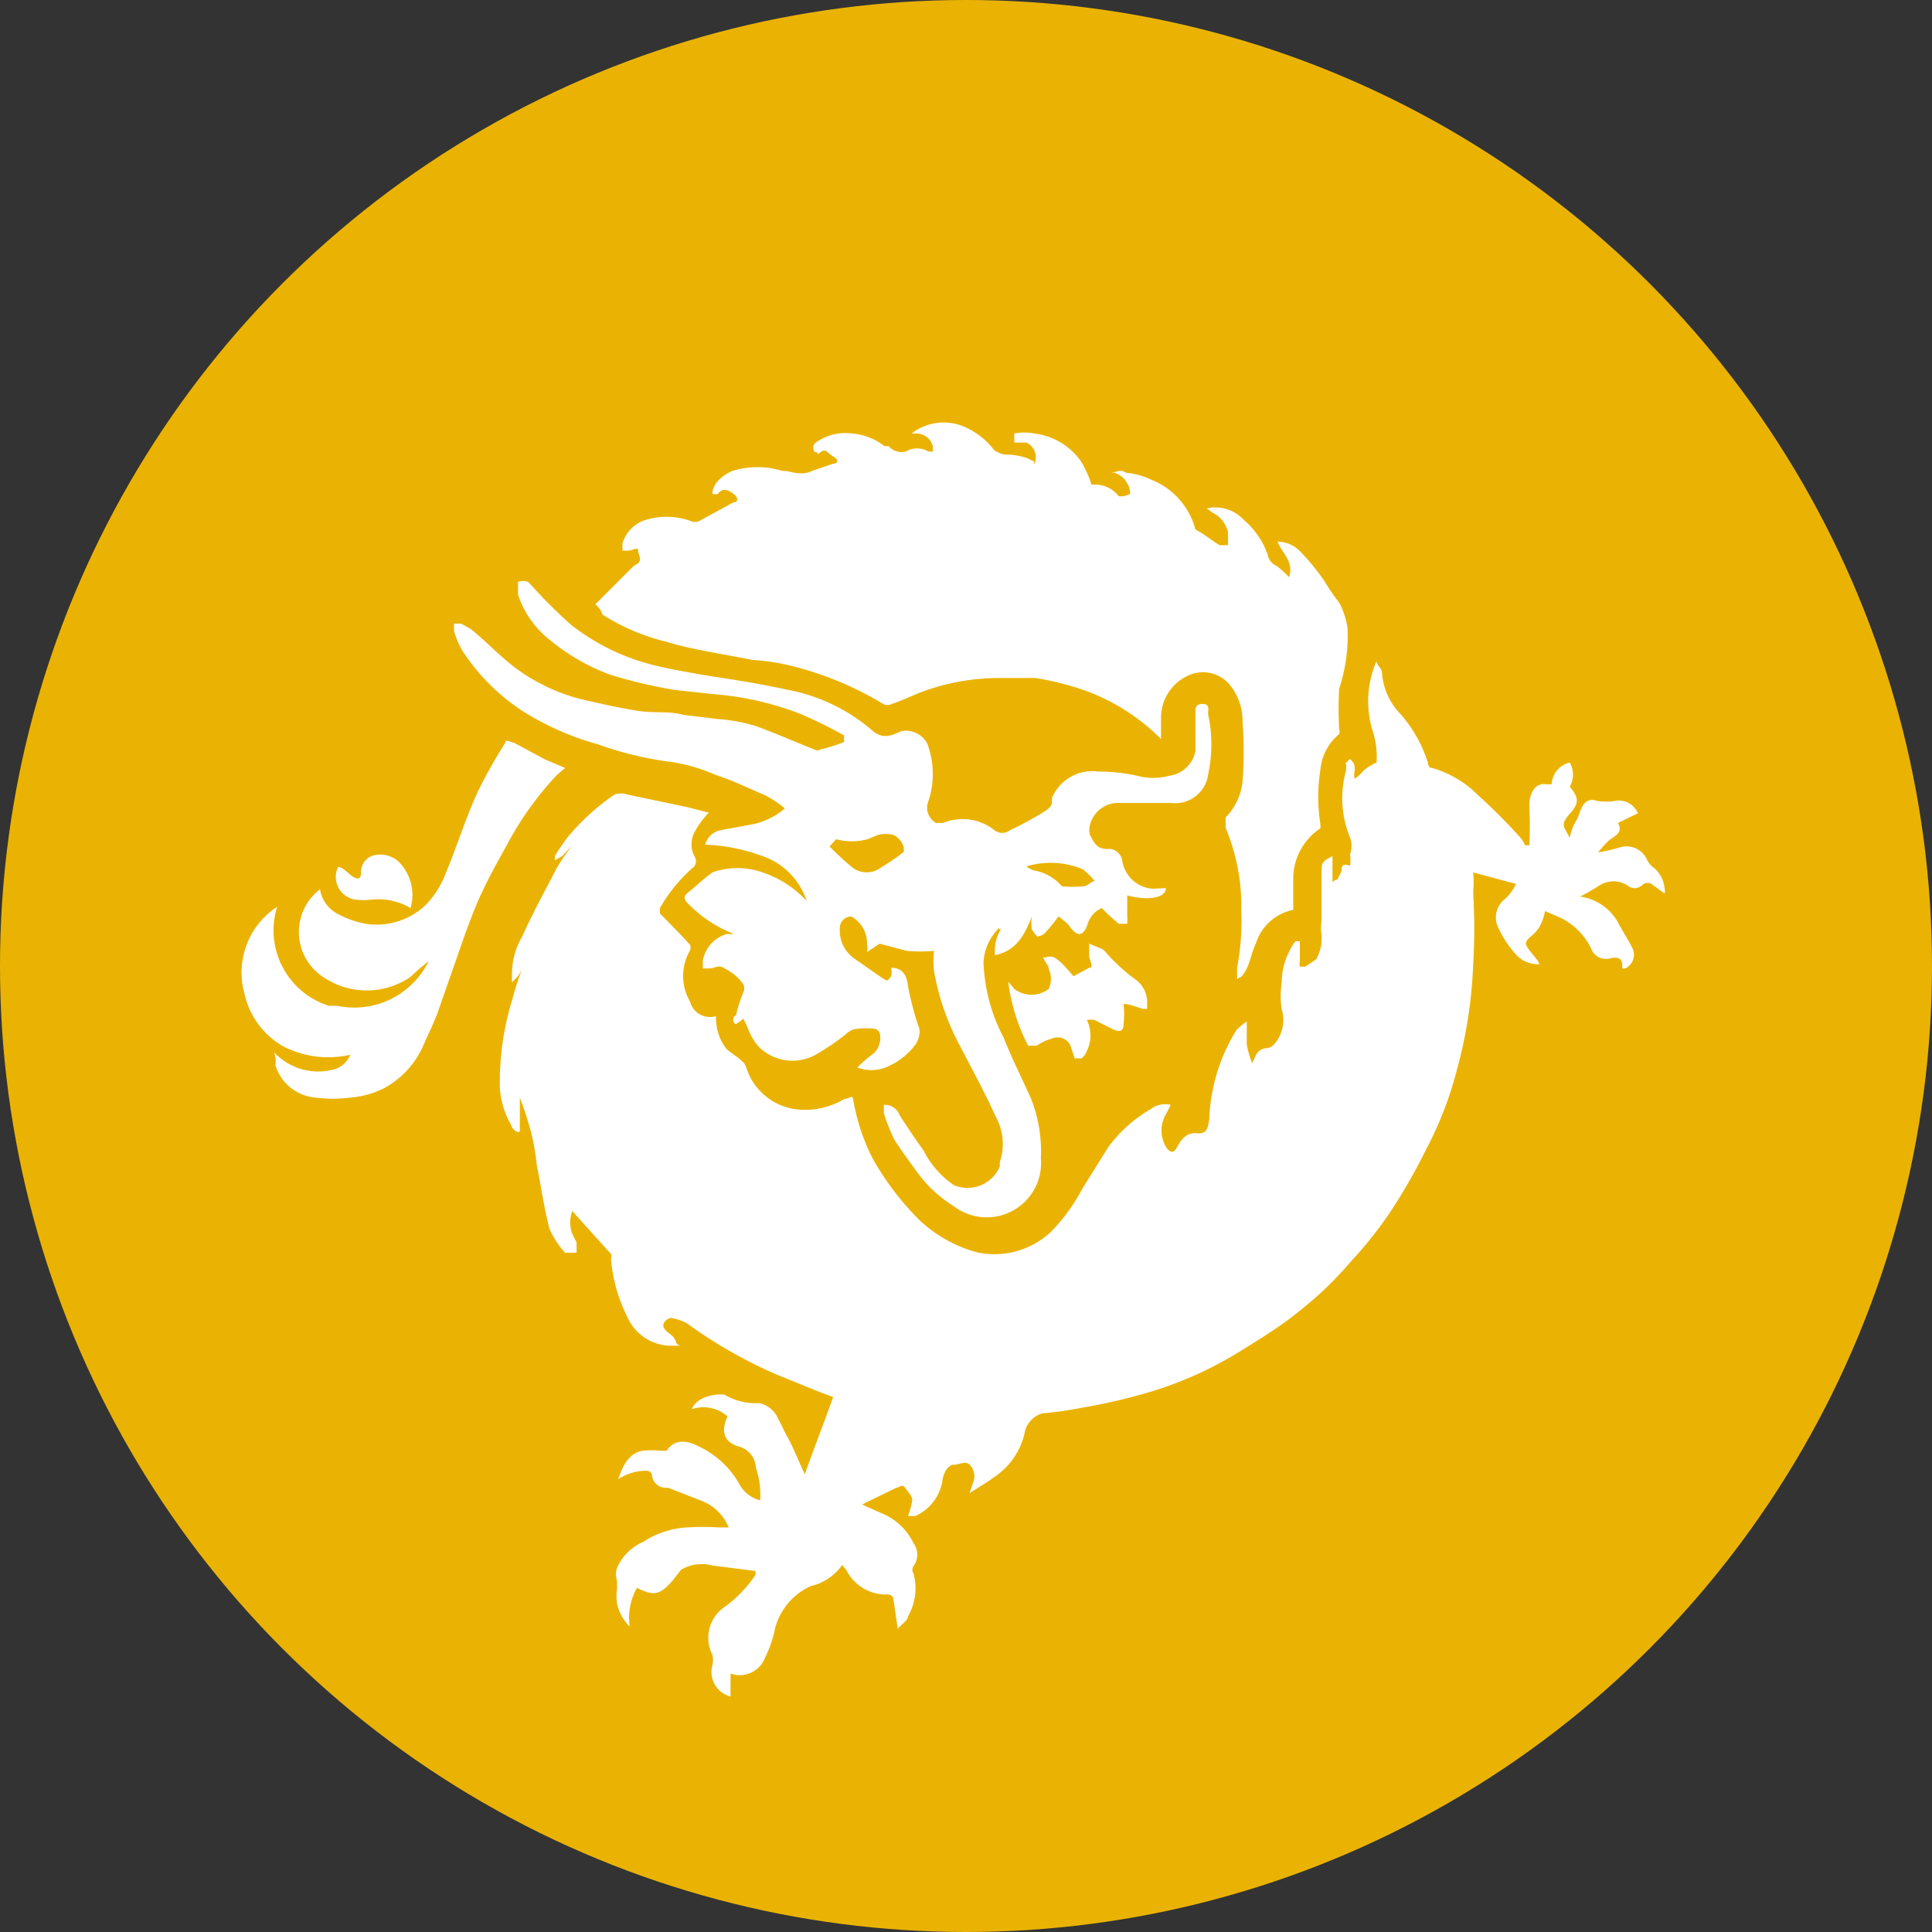
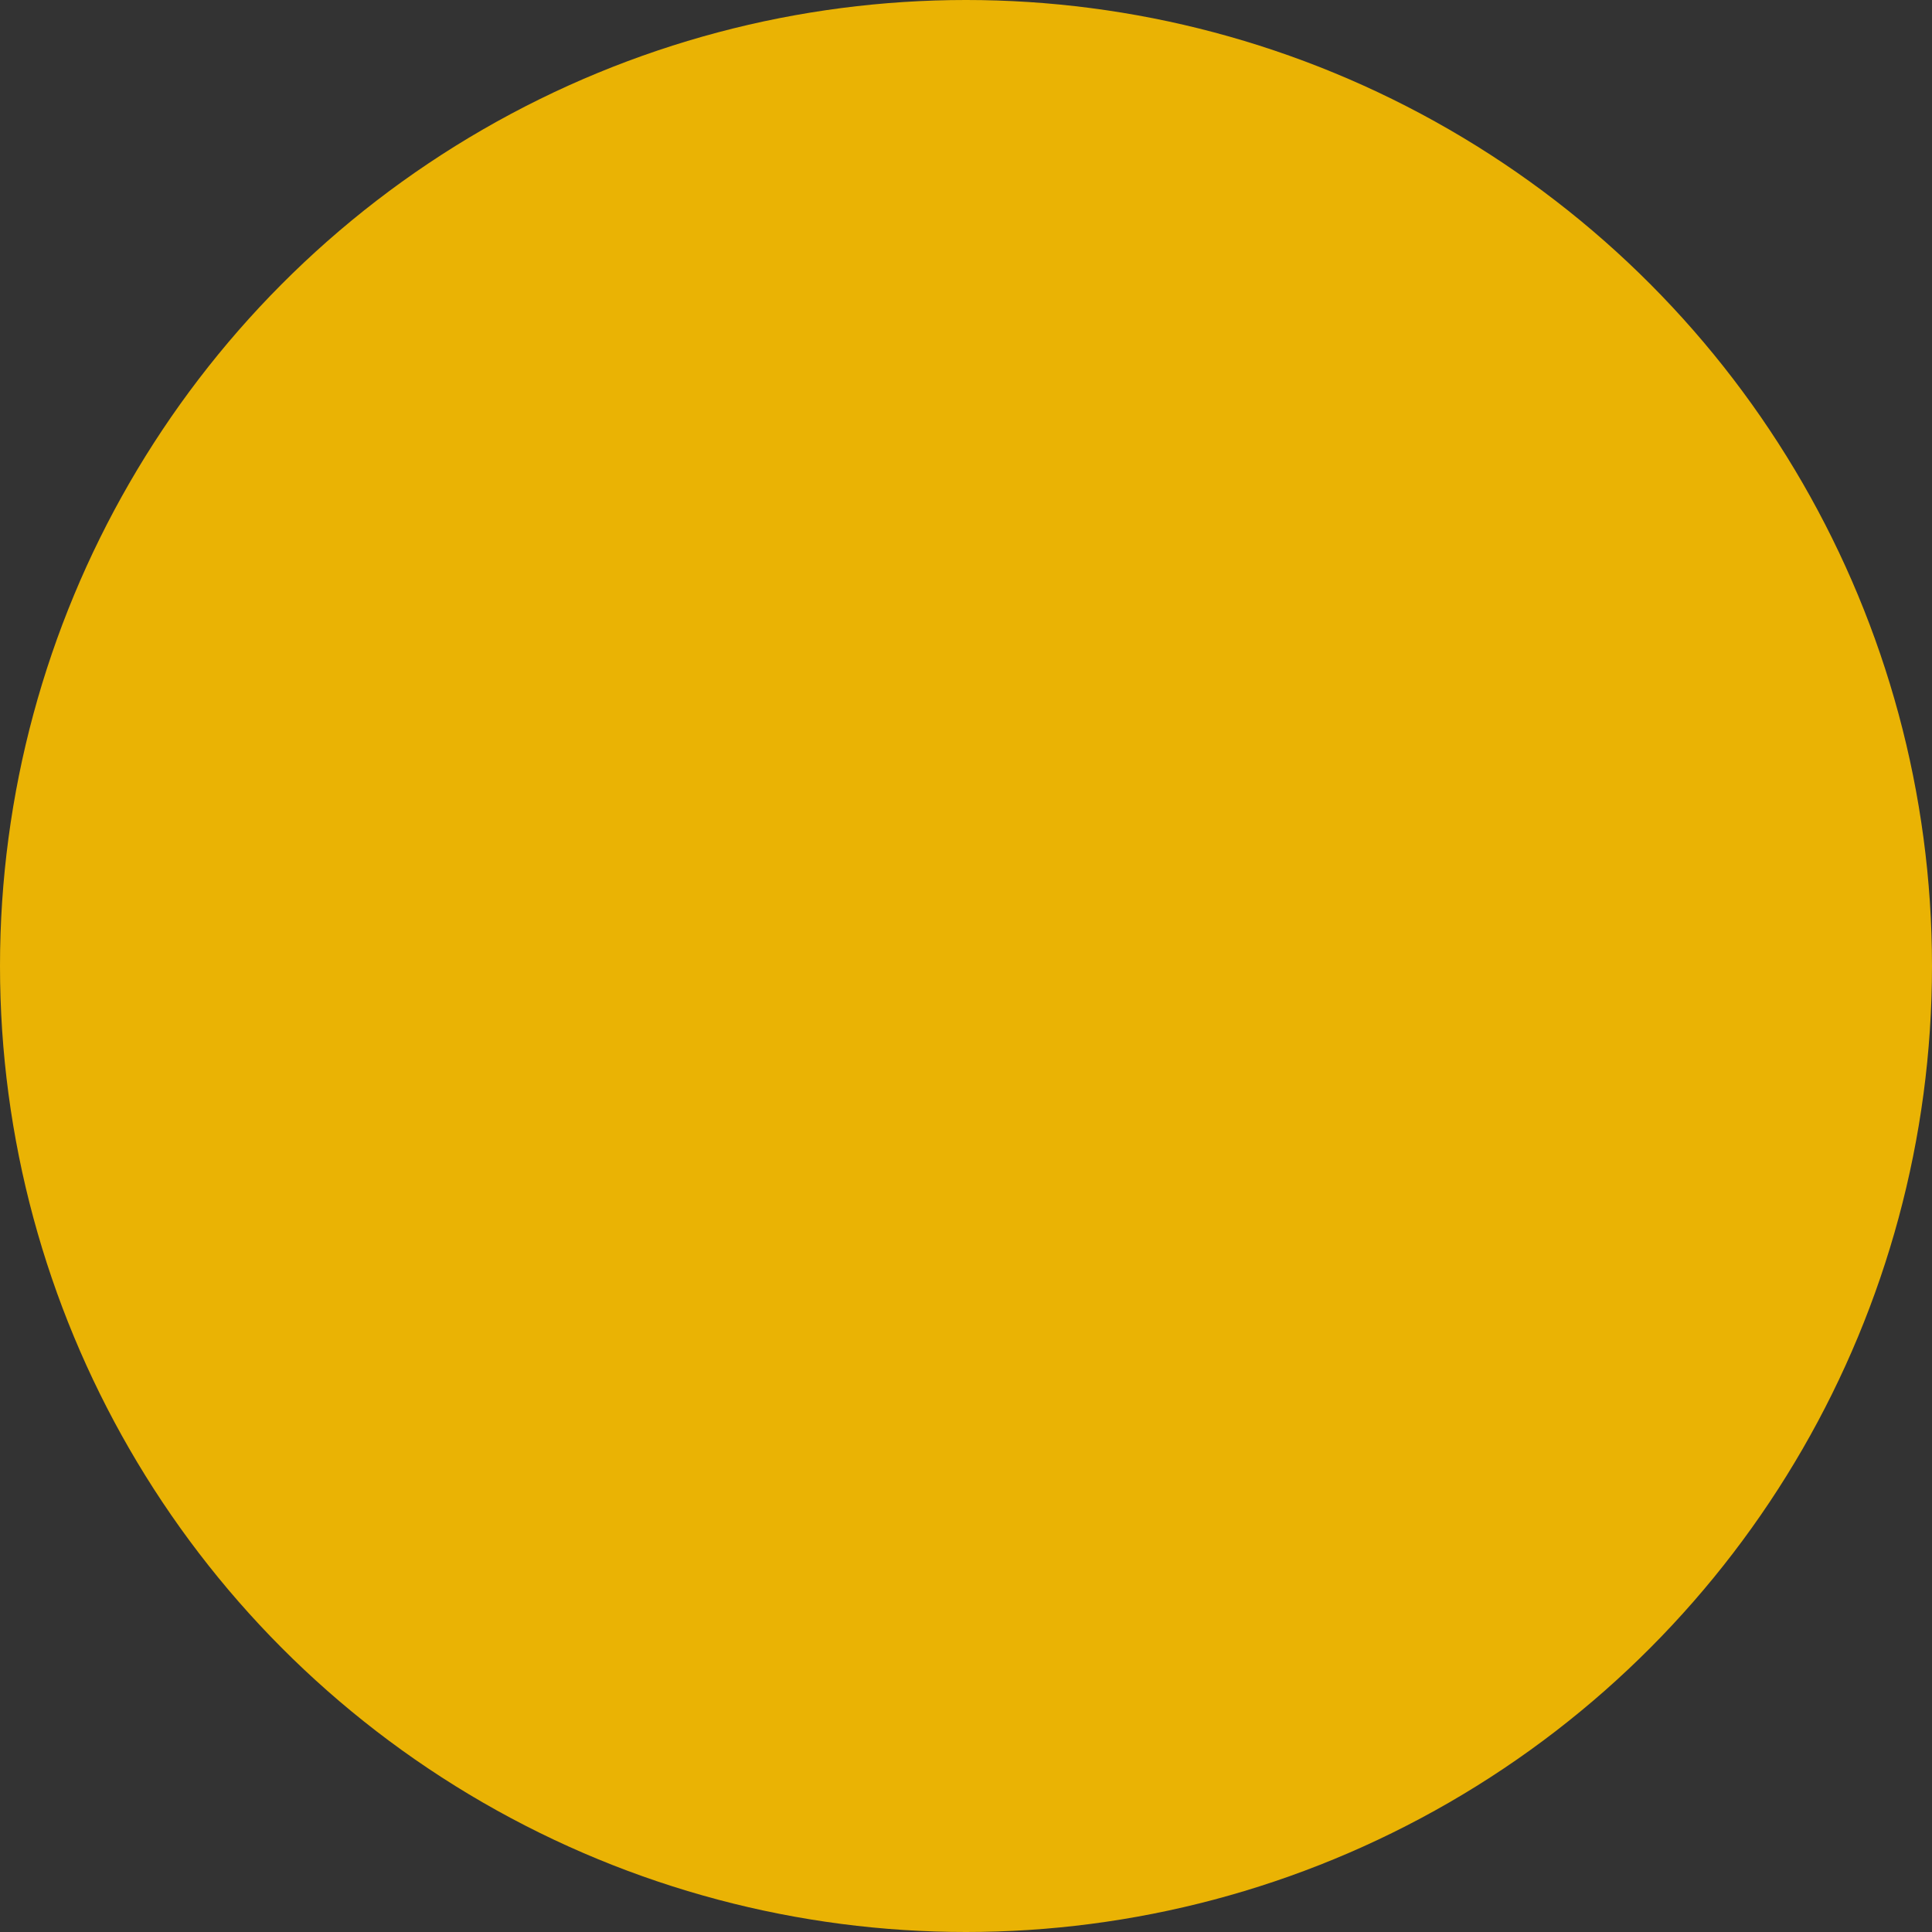
<svg xmlns="http://www.w3.org/2000/svg" width="800px" height="800px" viewBox="0 0 32 32">
  <rect x="0" y="0" width="32" height="32" fill="#333333" stroke="none" />
  <g fill="none">
    <circle cx="16" cy="16" r="16" fill="#EAB304" />
-     <path d="M22.15 14.57l.07-.14c0-.07 0-.14.14-.09a.56.56 0 000-.19.4.4 0 000-.28 1.71 1.71 0 01-.07-1.09.3.3 0 000-.14l.07-.07a.33.33 0 01.07.09.3.3 0 010 .14v.07c0 .07.12-.07.17-.12a1 1 0 01.2-.12 1.36 1.36 0 00-.07-.54 1.67 1.67 0 01.07-1.14c0 .07.09.12.09.19.017.26.127.505.31.69.203.233.356.505.45.8 0 0 0 .09.07.09.288.083.55.237.76.45.242.218.472.448.69.69a.49.49 0 01.09.14h.07a6.23 6.23 0 000-.66c0-.19.09-.38.28-.35h.09a.39.39 0 01.3-.36.4.4 0 010 .4c.14.17.17.26 0 .45s-.09.21 0 .4a.86.86 0 01.12-.31c.05-.1.07-.26.19-.31a.18.18 0 01.12 0 .9.9 0 00.35 0 .35.35 0 01.35.21l-.33.16c.07.14 0 .19-.14.28a1.53 1.53 0 00-.19.21 3.42 3.42 0 00.38-.09.37.37 0 01.43.21.35.35 0 00.12.14.5.5 0 01.17.33.18.18 0 010 .09l-.19-.14a.13.13 0 00-.18 0 .18.18 0 01-.25 0 .44.44 0 00-.45 0 3.22 3.22 0 01-.33.19.85.85 0 01.63.43c.07.14.17.28.24.43a.25.25 0 01-.12.33h-.05v-.05c0-.12-.07-.14-.19-.12a.26.26 0 01-.33-.17 1.1 1.1 0 00-.55-.52l-.21-.09a.85.85 0 01-.09.26.63.63 0 01-.12.14c-.14.12-.14.14 0 .31.14.17.07.09.12.17a.49.49 0 01-.4-.17 1.77 1.77 0 01-.3-.47.39.39 0 01.14-.45.85.85 0 00.17-.24l-.71-.19a1.6 1.6 0 010 .33c.024.403.024.807 0 1.21a7.7 7.7 0 01-.28 1.77 6 6 0 01-.5 1.28 9.54 9.54 0 01-.61 1.06 6.8 6.8 0 01-.64.8 5.9 5.9 0 01-.78.76c-.31.26-.64.47-1 .69a6.21 6.21 0 01-1.56.71 9.81 9.81 0 01-1.13.26 5.94 5.94 0 01-.64.09.43.43 0 00-.28.28 1.19 1.19 0 01-.52.78c-.12.09-.26.17-.4.26l.07-.21a.27.27 0 00-.07-.26c-.07-.07-.17 0-.26 0s-.17.12-.19.26a.77.77 0 01-.45.59h-.12a1.45 1.45 0 00.07-.26c0-.07-.07-.14-.12-.21-.05-.07-.09 0-.14 0l-.43.21-.14.07.38.17a1 1 0 01.47.47.32.32 0 010 .38.11.11 0 000 .12.93.93 0 01-.09.71c0 .07-.12.14-.17.21l-.07-.48a.09.09 0 00-.09-.09.74.74 0 01-.69-.4l-.07-.09a.87.87 0 01-.52.35 1.07 1.07 0 00-.59.69 2 2 0 01-.17.5.45.45 0 01-.57.26v.38a.42.42 0 01-.3-.52.4.4 0 000-.17.62.62 0 01.21-.8 2.07 2.07 0 00.5-.52.12.12 0 000-.07l-.71-.09a.67.67 0 00-.52.07l-.14.18c-.21.24-.31.26-.59.12a1 1 0 00-.12.64.75.75 0 01-.21-.38.79.79 0 010-.24v-.14a.33.33 0 010-.21.83.83 0 01.43-.43 1.49 1.49 0 01.71-.24c.19-.012.38-.012.57 0h.14a.8.8 0 00-.47-.45l-.54-.21a.23.23 0 01-.26-.19.09.09 0 00-.09-.09.85.85 0 00-.47.14c.07-.21.17-.43.4-.47a1.34 1.34 0 01.31 0h.09c.14-.21.35-.17.54-.07.277.132.507.344.66.61a.54.54 0 00.35.28 1.36 1.36 0 00-.07-.54.38.38 0 00-.28-.35c-.24-.07-.31-.24-.19-.5a.6.6 0 00-.59-.12c.07-.19.35-.26.54-.24a1 1 0 00.57.14.43.43 0 01.31.24l.14.28c.12.21.21.45.31.66.14-.4.31-.83.47-1.28l-.24-.09-.69-.28a7.8 7.8 0 01-1.49-.85.85.85 0 00-.26-.09c-.07 0-.17.09-.12.17.05.08.12.09.17.17.05.08 0 .07.09.12h-.12a.8.8 0 01-.76-.5 2.56 2.56 0 01-.26-.95.09.09 0 000-.07l-.64-.71a.52.52 0 000 .38l.07.14v.17h-.19a1.46 1.46 0 01-.26-.4c-.09-.35-.14-.71-.21-1.06a3.59 3.59 0 00-.09-.52 5.32 5.32 0 00-.19-.59v.55c0 .05-.12 0-.14-.09a1.43 1.43 0 01-.19-.61 4.63 4.63 0 01.21-1.49 4.41 4.41 0 01.17-.52.71.71 0 01-.09.16l-.09.09v-.12a1.23 1.23 0 01.17-.64c.17-.38.38-.76.57-1.13a3.61 3.61 0 01.26-.38l-.17.18-.12.07v-.07a3.46 3.46 0 01.21-.31 3.72 3.72 0 01.78-.71.32.32 0 01.21 0l1 .21.35.09a1.44 1.44 0 00-.24.33.43.43 0 000 .39.15.15 0 010 .17 2.66 2.66 0 00-.57.69v.09s.33.33.5.52c.01.03.01.06 0 .09a.84.84 0 000 .85.34.34 0 00.43.24.83.83 0 00.17.54c.07.07.17.12.24.19a.24.24 0 01.09.12 1 1 0 00.8.69c.288.04.58-.02.83-.17.09 0 .12-.07.14 0 .056.349.168.686.33 1 .207.366.463.702.76 1 .267.255.594.44.95.54.44.099.9-.025 1.23-.33a3 3 0 00.52-.71l.43-.69a2.3 2.3 0 01.71-.64.39.39 0 01.33-.07l-.07.14a.54.54 0 000 .57c.07.09.12.09.17 0 .05-.09.14-.26.33-.24.19.02.19-.12.21-.24a3 3 0 01.45-1.47 1 1 0 01.17-.14v.38c.019.106.05.21.09.31l.06-.13a.21.21 0 01.19-.12.2.2 0 00.12-.07.61.61 0 00.12-.57 1.43 1.43 0 010-.45 1.1 1.1 0 01.14-.54.49.49 0 01.09-.14h.07v.33a.18.18 0 000 .09h.09l.18-.12a.72.72 0 00.09-.4.7.7 0 010-.24v-.82c0-.11 0-.12.07-.19l.11-.06v.44a.09.09 0 01.08-.05zM9.86 10.01l.59-.59a.41.41 0 01.12-.09c.07-.07 0-.14 0-.21 0-.07-.09 0-.17 0h-.09V9a.59.59 0 01.33-.37 1.18 1.18 0 01.8 0 .16.16 0 00.14 0l.57-.31c.09 0 .07-.09 0-.14-.07-.05-.17-.12-.26 0a.18.18 0 01-.09 0c0-.17.17-.31.33-.38.27-.083.56-.083.83 0H13c.07 0 .28.09.45 0l.35-.12c.09 0 .09-.07 0-.12-.09-.05-.12-.14-.21-.07s0 0-.09 0a.11.11 0 010-.15.83.83 0 01.61-.16 1 1 0 01.54.21h.07a.28.28 0 00.28.09.37.37 0 01.38 0h.07v-.09a.28.28 0 00-.28-.21h-.07a.86.86 0 01.85-.12c.206.084.386.222.52.4a.57.57 0 00.17.07 1 1 0 01.4.07c.12.07.07 0 .09.09a.27.27 0 00-.13-.36h-.2v-.15a.86.86 0 01.33 0c.316.037.6.208.78.47.07.12.128.247.17.38a.49.49 0 01.45.19h.07a.52.52 0 00.12-.04.38.38 0 00-.26-.35h-.07c.09 0 .17-.07.26 0 .15.014.295.055.43.12.356.145.622.449.72.82.17.09.28.19.4.26h.14v-.21a.47.47 0 00-.26-.33l-.09-.07a.64.64 0 01.61.19c.185.156.323.36.4.59a.24.24 0 00.14.17c.076.057.146.12.21.19.09-.26-.12-.4-.19-.59a.54.54 0 01.4.19c.14.146.266.303.38.47.072.122.152.239.24.35.072.134.119.28.14.43a2.81 2.81 0 01-.14 1 6 6 0 000 .66c.01.03.01.06 0 .09a.86.86 0 00-.31.59 2.86 2.86 0 000 .9v.07a1 1 0 00-.45.83v.52a.82.82 0 00-.62.56c-.07.14-.09.31-.17.45-.08.14-.09.09-.14.14v-.19a4.15 4.15 0 00.07-.95 3.37 3.37 0 00-.26-1.37v-.17a1 1 0 00.28-.59 6.65 6.65 0 000-1 .93.93 0 00-.24-.64.58.58 0 00-.64-.13.77.77 0 00-.47.71v.35a3.44 3.44 0 00-1.25-.8 4.72 4.72 0 00-.83-.21h-.61a3.72 3.72 0 00-1.16.19c-.21.07-.4.17-.61.24a.15.15 0 01-.14 0 5.52 5.52 0 00-1.44-.61 3.65 3.65 0 00-.73-.12c-.5-.1-1-.17-1.42-.3a3.46 3.46 0 01-1.06-.45.36.36 0 00-.12-.17zm9.45 4.7c0 .17-.31.21-.64.12v.35a.48.48 0 010 .12h-.14a2.83 2.83 0 01-.28-.26.42.42 0 00-.24.28c-.07.19-.17.21-.31 0a1.06 1.06 0 00-.17-.14 2.51 2.51 0 01-.21.26.2.2 0 01-.14.07.5.5 0 01-.09-.12.72.72 0 010-.21c-.12.31-.26.57-.61.64a.7.7 0 01.07-.38c.07-.12 0 0 0-.07a.85.85 0 00-.26.57c.016.433.128.857.33 1.24.14.35.31.69.45 1 .128.317.186.658.17 1a.9.9 0 01-1.44.8 2.16 2.16 0 01-.59-.54c-.14-.19-.28-.38-.4-.57a3.16 3.16 0 01-.17-.43v-.14a.26.26 0 01.26.17c.05.08.26.4.4.59.115.23.288.426.5.57a.58.58 0 00.76-.31v-.07a.94.94 0 00-.07-.76c-.17-.38-.38-.76-.57-1.13a4.11 4.11 0 01-.45-1.28 1.54 1.54 0 010-.33c-.15.012-.3.012-.45 0l-.45-.12-.21.14a.35.35 0 000-.14.5.5 0 00-.26-.45.19.19 0 00-.19.19.57.57 0 00.26.52l.4.28c.14.09.12.09.19 0a.34.34 0 000-.14c.19 0 .26.12.28.31.046.24.11.478.19.71a.38.38 0 01-.09.28 1.14 1.14 0 01-.47.35.65.65 0 01-.47 0 2.5 2.5 0 01.28-.24.35.35 0 00.09-.33.11.11 0 00-.09-.07 1.14 1.14 0 00-.28 0 .29.29 0 00-.19.09 4 4 0 01-.52.35.79.79 0 01-.92-.14.93.93 0 01-.19-.33l-.07-.14a.5.5 0 01-.12.09c-.05 0-.07-.12 0-.14.029-.13.07-.257.12-.38a.15.15 0 000-.14.82.82 0 00-.31-.26c-.09-.07-.17 0-.24 0h-.12a1 1 0 000-.12.56.56 0 01.4-.45h.12a2.11 2.11 0 01-.76-.5c-.07-.07-.09-.12 0-.19s.26-.23.4-.33a1.24 1.24 0 01.83 0c.247.082.473.218.66.4l.07.07a1.17 1.17 0 00-.73-.74 3.06 3.06 0 00-.95-.19.33.33 0 01.26-.24l.54-.1a1.2 1.2 0 00.52-.26 2 2 0 00-.31-.21c-.28-.12-.57-.26-.85-.35a2.83 2.83 0 00-.8-.22 5.6 5.6 0 01-1.13-.28 4.63 4.63 0 01-1.25-.55c-.4-.26-.74-.6-1-1a1.4 1.4 0 01-.14-.33v-.12h.12l.16.09c.26.21.5.47.76.66a3.15 3.15 0 001.06.5c.31.07.61.14.92.19.31.05.52 0 .78.07l.57.07c.217.015.432.055.64.12.33.12.64.26.95.38a.11.11 0 00.12 0c.13-.029.257-.07.38-.12v-.11a7.77 7.77 0 00-.71-.35 5 5 0 00-1.42-.33l-.66-.07a8.39 8.39 0 01-1.07-.25 3.42 3.42 0 01-1-.57 1.6 1.6 0 01-.54-.76v-.21a.22.22 0 01.17 0l.26.28c.14.14.28.28.45.43.396.31.852.535 1.34.66.28.07.57.12.85.17.45.07.92.14 1.37.24a3 3 0 011.44.69c.17.14.31.07.47 0a.4.4 0 01.43.21c.12.323.12.677 0 1a.3.3 0 00.14.31h.12a.85.85 0 01.85.12.21.21 0 00.26 0 5.33 5.33 0 00.57-.31c.19-.12.09-.17.14-.26a.73.73 0 01.76-.4c.215 0 .43.023.64.07a1 1 0 00.52 0 .51.51 0 00.44-.41v-.64c0-.07 0-.14.12-.14s.09.09.09.17c.072.33.072.67 0 1a.55.55 0 01-.61.47h-.85a.48.48 0 00-.5.38.3.3 0 000 .14c.07.14.12.26.33.24.112.01.2.098.21.21a.55.55 0 00.5.45l.22-.01zm-5.57-.69c.12.123.247.24.38.35a.39.39 0 00.47 0 3.61 3.61 0 00.38-.26v-.07a.32.32 0 00-.17-.21.51.51 0 00-.26 0l-.17.07a1 1 0 01-.52 0l-.11.12zm3.26.33a.35.35 0 00.14.07.79.79 0 01.45.26c.116.011.234.011.35 0 .07 0 .12-.07.19-.09a1.43 1.43 0 00-.19-.19 1.39 1.39 0 00-.94-.05zM4.54 17.43a1 1 0 001 .28.4.4 0 00.26-.24 1.62 1.62 0 01-1.11-.14 1.33 1.33 0 01-.64-.87 1.3 1.3 0 01.54-1.44 1.31 1.31 0 00.86 1.64h.14a1.37 1.37 0 001.51-.74 3.54 3.54 0 00-.3.26c-.437.3-1.013.3-1.45 0a.89.89 0 01-.05-1.45.56.56 0 00.28.4 1.6 1.6 0 00.47.17 1.18 1.18 0 001-.31 1.5 1.5 0 00.33-.52c.19-.45.33-.92.54-1.37a8.79 8.79 0 01.45-.8c0-.07.09 0 .14 0l.52.28.33.14-.14.12a5.32 5.32 0 00-.8 1.11c-.17.31-.33.59-.47.9-.14.31-.28.71-.4 1.06l-.28.8c-.07.21-.17.4-.26.61a1.48 1.48 0 01-.66.71 1.54 1.54 0 01-.55.15 2.28 2.28 0 01-.57 0 .76.76 0 01-.67-.54.37.37 0 00-.02-.21zm14.07-.8c.012.11.012.22 0 .33 0 .14-.09.14-.21.07l-.28-.14H18a.58.58 0 010 .52.24.24 0 01-.09.12h-.11l-.07-.21a.23.23 0 00-.3-.12.87.87 0 00-.26.12h-.14a3.11 3.11 0 01-.33-1.06l.1.12a.47.47 0 00.57 0 .39.39 0 000-.33c0-.07-.07-.12-.09-.19.14 0 .14-.12.5.31l.26-.14c.09 0 0-.14 0-.19v-.21l.17.07a.24.24 0 01.12.09 3 3 0 00.5.45.47.47 0 01.17.38v.09h-.07c-.25-.08-.25-.08-.32-.08zM6.8 15.04a1.05 1.05 0 00-.64-.14 1.14 1.14 0 01-.28 0 .38.38 0 01-.28-.54c.09 0 .17.12.26.17.09.05.12 0 .12-.07a.29.29 0 01.17-.28.45.45 0 01.45.09c.202.2.28.496.2.77z" fill="#FFF" />
  </g>
</svg>